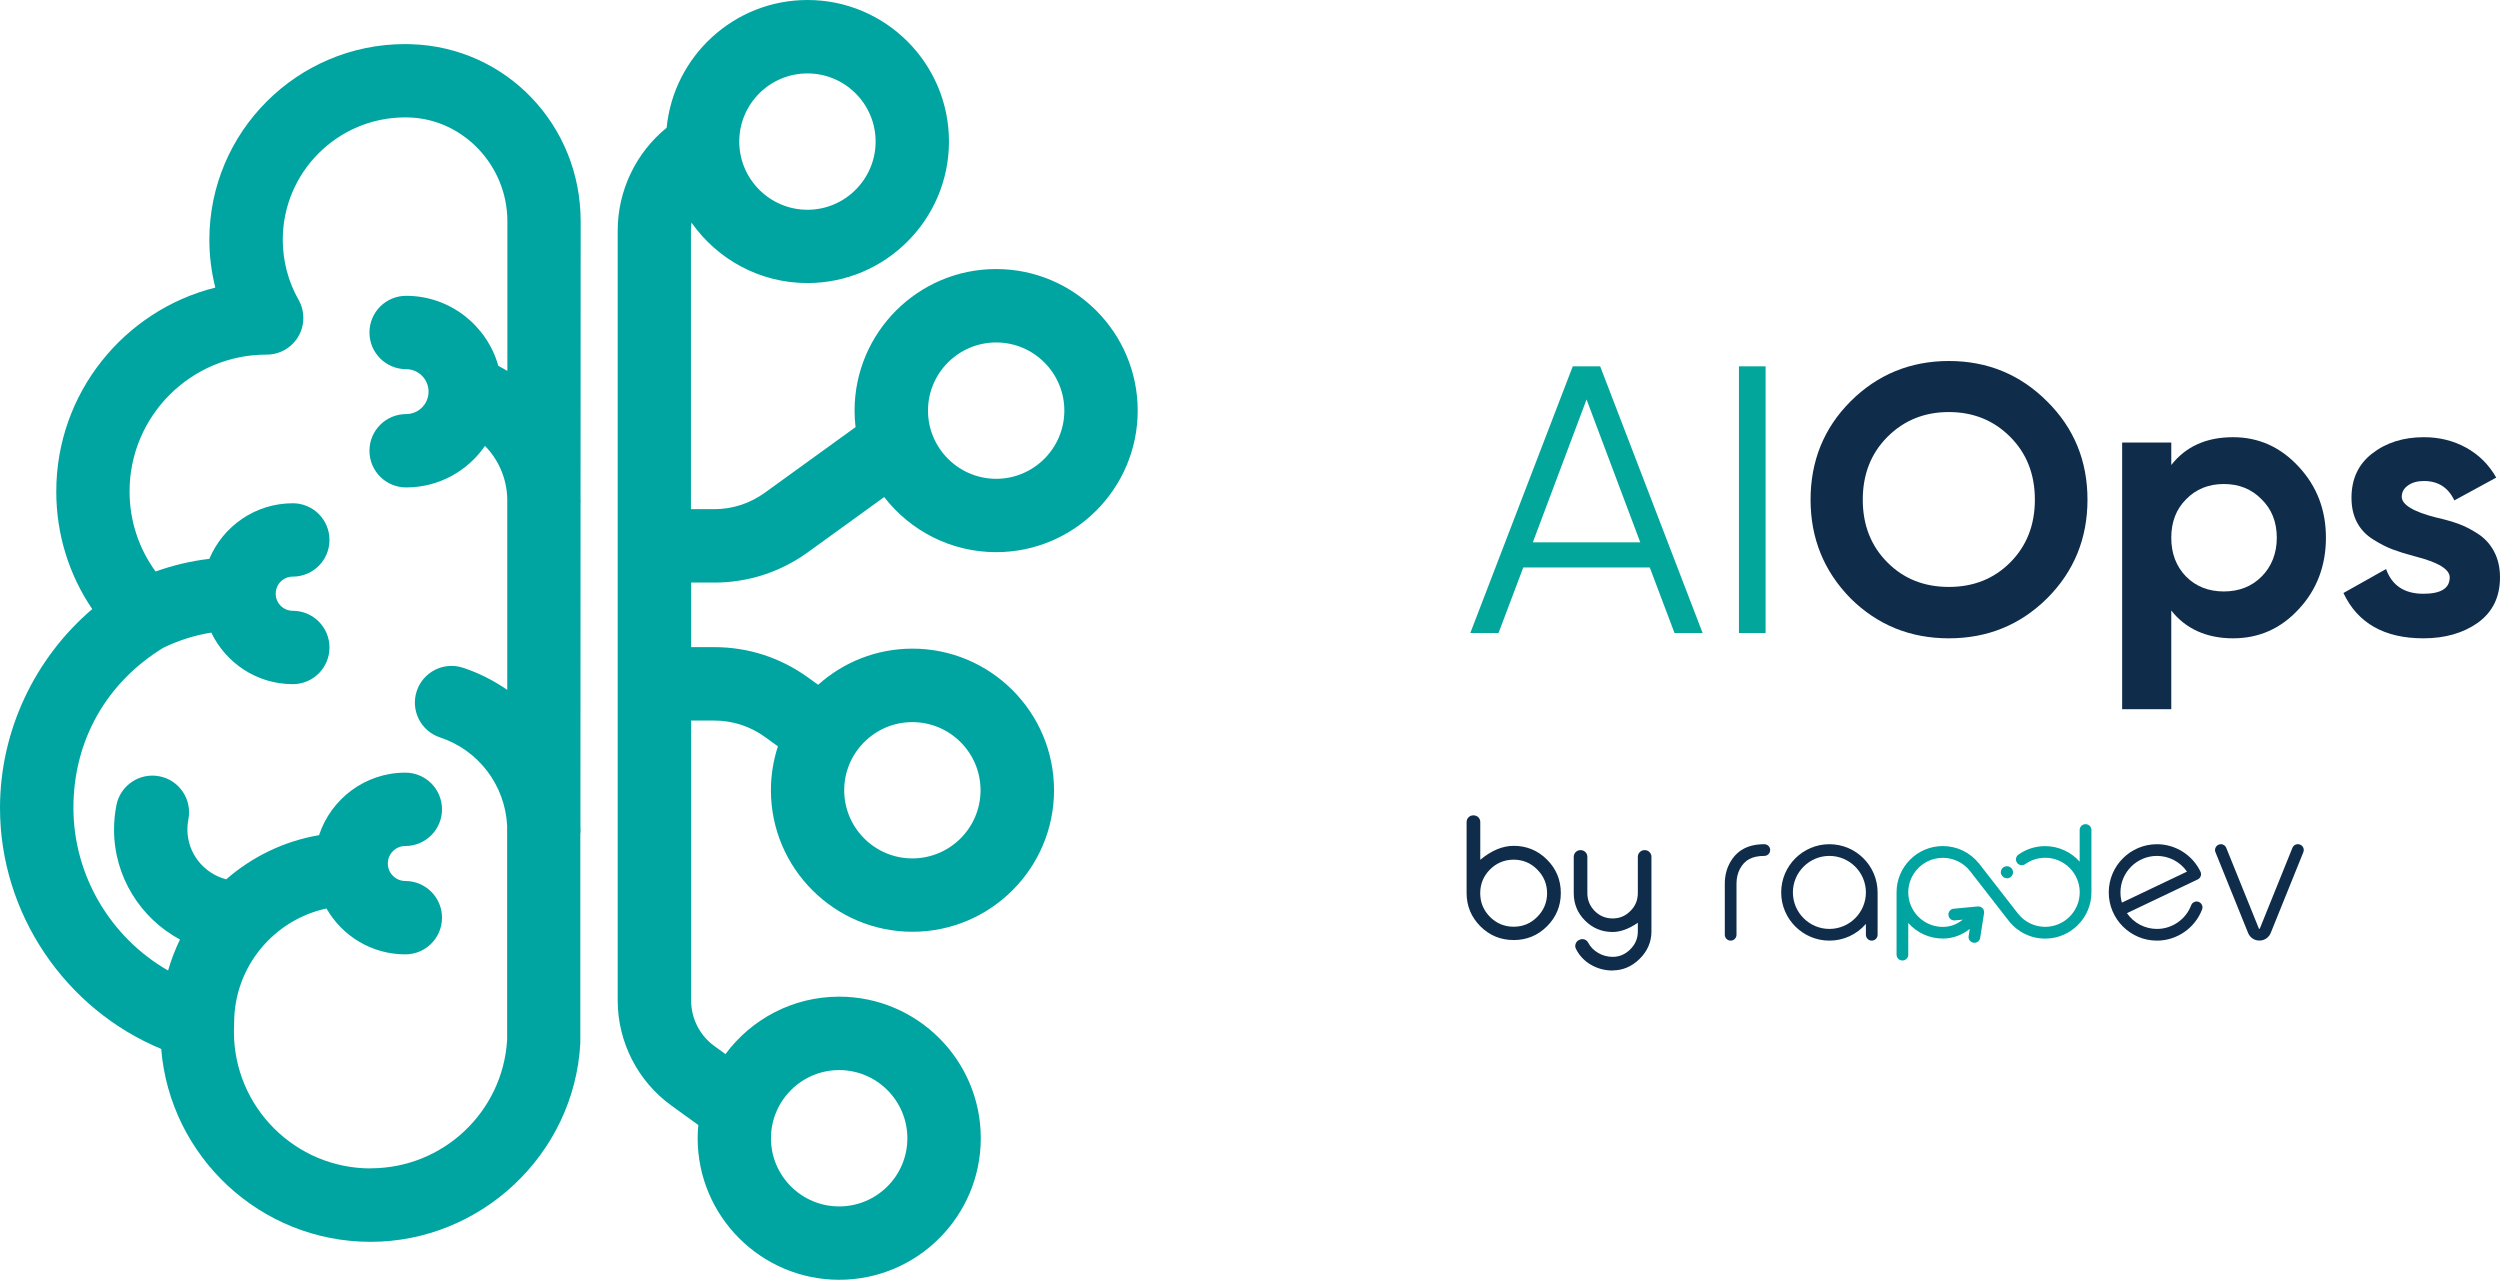
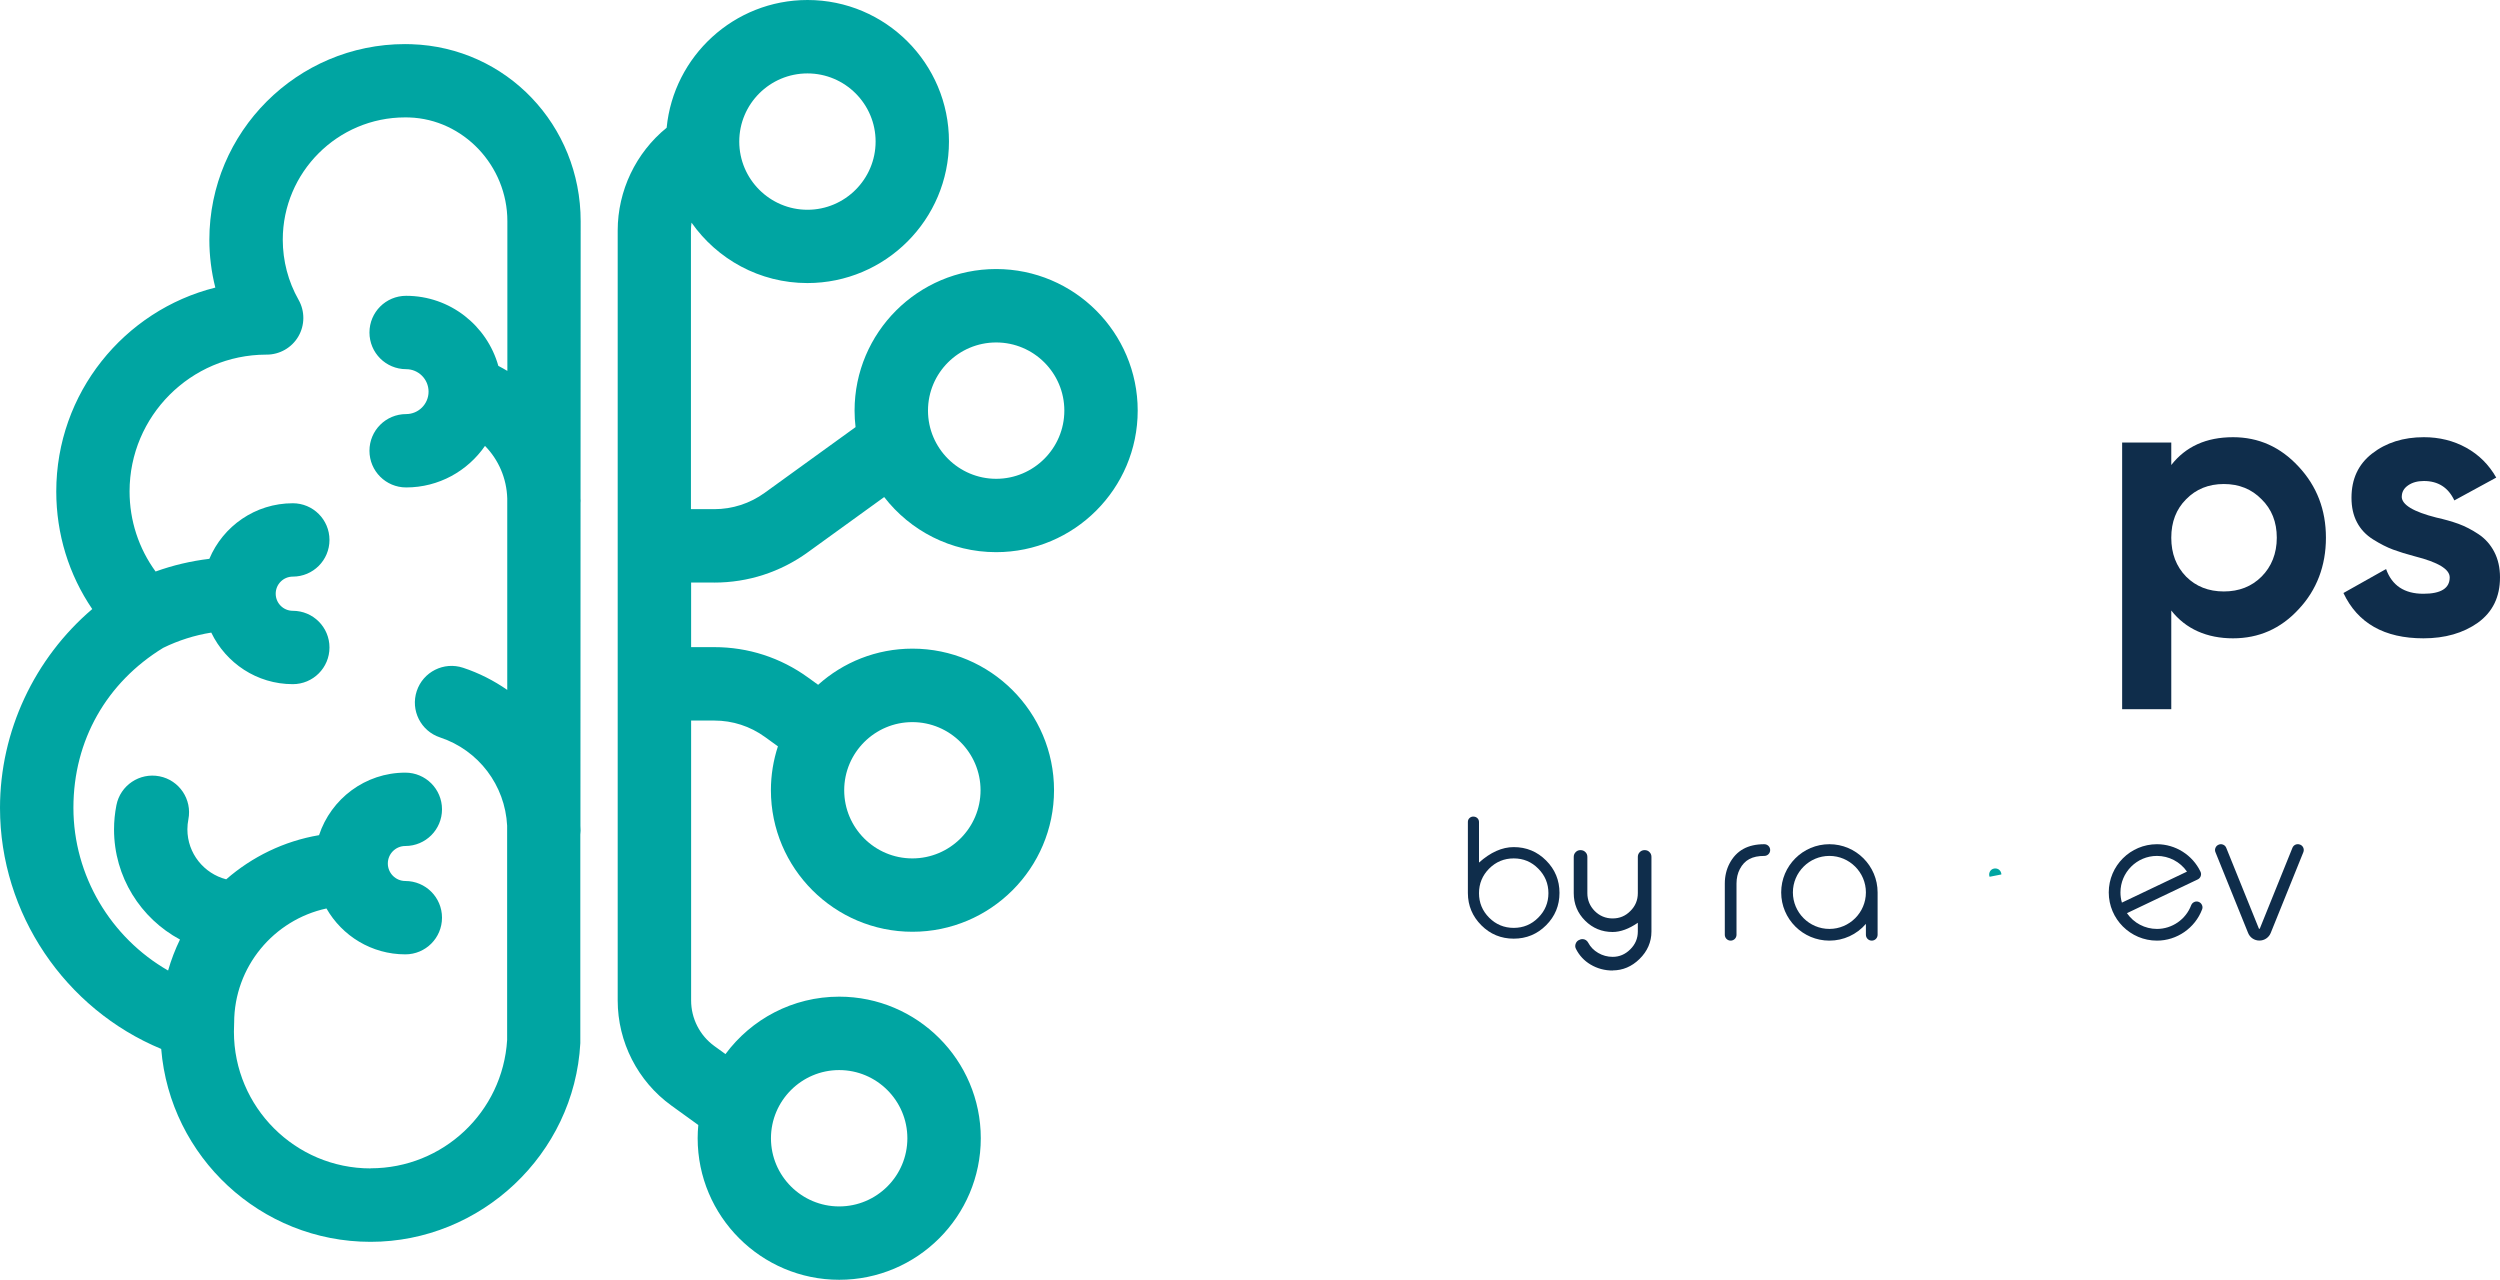
<svg xmlns="http://www.w3.org/2000/svg" id="b" viewBox="0 0 431.44 220.85">
  <defs>
    <style>.d{fill:#03a69b;}.e{fill:#00a5a2;}.f{fill:#0f2d4b;}</style>
  </defs>
  <g id="c">
-     <path class="d" d="m293.85,109.24h-4.87l-4.27-11.31h-21.83l-4.27,11.31h-4.87l17.68-46.02h4.73l17.68,46.02Zm-20.05-40.3l-9.27,24.65h18.54l-9.27-24.65Z" />
-     <path class="d" d="m300.1,109.24v-46.02h4.6v46.02h-4.6Z" />
-     <path class="f" d="m353.28,103.26c-4.65,4.6-10.3,6.9-16.96,6.9s-12.32-2.3-16.96-6.9c-4.6-4.69-6.9-10.36-6.9-17.03s2.3-12.36,6.9-16.96,10.3-6.97,16.96-6.97,12.31,2.32,16.96,6.97c4.65,4.6,6.97,10.26,6.97,16.96s-2.32,12.38-6.97,17.03Zm-27.54-6.18c2.8,2.81,6.33,4.21,10.58,4.21s7.78-1.4,10.58-4.21c2.85-2.85,4.27-6.46,4.27-10.85s-1.42-8-4.27-10.85c-2.85-2.85-6.38-4.27-10.58-4.27s-7.74,1.43-10.58,4.27-4.27,6.46-4.27,10.85,1.42,8,4.27,10.85Z" />
    <path class="f" d="m385.36,75.45c4.43,0,8.19,1.69,11.31,5.06,3.16,3.38,4.73,7.47,4.73,12.29s-1.58,9.03-4.73,12.36c-3.07,3.33-6.84,5-11.31,5s-8.15-1.6-10.65-4.8v17.03h-8.48v-46.02h8.48v3.88c2.5-3.2,6.05-4.8,10.65-4.8Zm-8.09,24.06c1.71,1.71,3.88,2.56,6.51,2.56s4.8-.85,6.51-2.56,2.63-3.99,2.63-6.71-.88-4.93-2.63-6.64c-1.71-1.75-3.88-2.63-6.51-2.63s-4.8.88-6.51,2.63c-1.71,1.71-2.56,3.92-2.56,6.64s.85,4.95,2.56,6.71Z" />
    <path class="f" d="m414.48,85.7c0,1.4,1.99,2.61,5.98,3.62,1.4.31,2.67.67,3.81,1.08,1.14.42,2.29,1.01,3.45,1.78,1.16.77,2.07,1.79,2.73,3.06.66,1.27.99,2.74.99,4.4,0,3.38-1.27,5.98-3.81,7.82-2.54,1.8-5.68,2.7-9.4,2.7-6.75,0-11.35-2.61-13.81-7.82l7.36-4.14c1.01,2.85,3.16,4.27,6.44,4.27,3.02,0,4.54-.94,4.54-2.83,0-1.4-1.99-2.61-5.98-3.62-1.49-.39-2.76-.79-3.81-1.18s-2.19-.97-3.42-1.74c-1.23-.77-2.16-1.75-2.79-2.96-.64-1.2-.95-2.62-.95-4.24,0-3.24,1.18-5.78,3.55-7.62,2.41-1.88,5.39-2.83,8.94-2.83,2.67,0,5.1.6,7.3,1.81,2.19,1.21,3.92,2.93,5.19,5.16l-7.23,3.94c-1.05-2.23-2.8-3.35-5.26-3.35-1.1,0-2,.25-2.73.76-.72.5-1.08,1.15-1.08,1.94Z" />
    <path class="f" d="m304.48,145.69c-2.86,0-4.83,1.09-6.01,3.34-.53,1.01-.81,2.2-.81,3.43v8.86c0,.56.45,1.01,1.01,1.01s1.01-.45,1.01-1.01v-8.86c0-.91.2-1.77.58-2.49.82-1.56,2.12-2.26,4.22-2.26.56,0,1.01-.45,1.01-1.01s-.45-1.01-1.01-1.01Z" />
    <path class="f" d="m396.93,145.76c-.25-.1-.52-.1-.77,0-.25.11-.44.3-.54.55l-5.63,13.94s-.06.05-.08.05-.06,0-.08-.05l-5.63-13.93c-.1-.25-.29-.45-.54-.55-.25-.11-.52-.11-.77,0-.25.1-.45.29-.55.54-.11.25-.11.52,0,.77l5.63,13.93c.32.8,1.09,1.31,1.95,1.31s1.63-.52,1.95-1.31l5.63-13.94c.21-.52-.04-1.11-.56-1.31Z" />
    <path class="f" d="m379.44,155.64c-.25-.09-.53-.09-.77.03-.25.11-.43.31-.53.56-.92,2.44-3.29,4.08-5.9,4.08-2.07,0-4-1.01-5.18-2.72l12.21-5.82c.24-.11.43-.32.52-.57.09-.25.08-.53-.04-.77-1.37-2.88-4.32-4.74-7.51-4.74-4.59,0-8.32,3.73-8.32,8.32s3.73,8.32,8.32,8.32c3.44,0,6.57-2.17,7.79-5.39.1-.25.09-.53-.03-.77-.11-.25-.31-.43-.56-.53Zm-2.02-5.22l-11.23,5.35c-.17-.57-.25-1.16-.25-1.76,0-3.47,2.83-6.3,6.3-6.3,2.07,0,4,1.01,5.18,2.71Z" />
    <path class="f" d="m315.71,145.69c-4.59,0-8.32,3.73-8.32,8.32s3.73,8.32,8.32,8.32c2.44,0,4.71-1.05,6.3-2.89v1.88c0,.56.45,1.01,1.01,1.01s1.01-.45,1.01-1.01v-7.31c0-4.59-3.73-8.32-8.32-8.32Zm6.3,8.32c0,3.47-2.83,6.3-6.3,6.3s-6.3-2.83-6.3-6.3,2.83-6.3,6.3-6.3,6.3,2.83,6.3,6.3Z" />
-     <path class="e" d="m345.39,150.91h0c.03.08.06.14.1.19.03.05.08.11.13.16.05.05.1.09.16.13.05.04.11.07.19.1.06.02.12.04.19.06.06.01.12.02.2.02.28,0,.55-.11.74-.3.05-.05.09-.1.13-.16.04-.06.07-.12.09-.17.03-.07.05-.14.06-.2.01-.07.02-.14.02-.21s0-.14-.02-.2c-.01-.05-.03-.12-.06-.19-.02-.06-.05-.12-.1-.19-.04-.06-.09-.11-.14-.16-.04-.04-.09-.08-.15-.13-.06-.04-.12-.07-.18-.09-.06-.03-.13-.05-.2-.06-.13-.02-.27-.02-.41,0-.07.01-.13.03-.2.06-.06.03-.13.06-.18.09-.07.04-.12.09-.16.13-.05.05-.09.11-.13.16-.03.05-.06.11-.1.19-.03.06-.04.13-.06.19-.01.07-.02.14-.02.2,0,.07,0,.14.02.21.01.06.03.13.06.19Z" />
-     <path class="e" d="m359.91,142.23c-.56,0-1.01.45-1.01,1.01v5.46c-1.52-1.71-3.69-2.68-5.96-2.68-1.67,0-3.26.51-4.61,1.47-.22.16-.37.39-.41.65-.05.27.02.53.17.75.32.45.95.56,1.41.24,1.01-.72,2.2-1.1,3.45-1.1,3.29,0,5.96,2.68,5.96,5.96s-2.68,5.96-5.96,5.96c-1.85,0-3.57-.84-4.71-2.3l-6.64-8.54v-.07h-.06c-1.53-1.93-3.81-3.03-6.26-3.03-4.4,0-7.98,3.58-7.98,7.98v10.76c0,.56.45,1.01,1.01,1.01s1.01-.45,1.01-1.01v-5.46c1.52,1.71,3.68,2.68,5.96,2.68,1.68,0,3.29-.57,4.65-1.66l-.19,1.23c-.09.55.29,1.07.84,1.15.55.09,1.07-.29,1.15-.84l.67-4.26c.05-.31-.05-.62-.26-.85-.22-.23-.52-.34-.83-.31l-4.15.39c-.27.02-.51.15-.68.36-.17.21-.25.47-.23.74.03.27.15.51.36.69.21.17.47.25.74.23l1.37-.13c-1.02.83-2.18,1.25-3.44,1.25-3.29,0-5.96-2.68-5.96-5.96s2.68-5.96,5.96-5.96c1.84,0,3.55.83,4.69,2.27l6.68,8.59c1.53,1.96,3.82,3.08,6.3,3.08,4.4,0,7.98-3.58,7.98-7.98v-10.76c0-.56-.45-1.01-1.01-1.01Z" />
+     <path class="e" d="m345.39,150.91h0s0-.14-.02-.2c-.01-.05-.03-.12-.06-.19-.02-.06-.05-.12-.1-.19-.04-.06-.09-.11-.14-.16-.04-.04-.09-.08-.15-.13-.06-.04-.12-.07-.18-.09-.06-.03-.13-.05-.2-.06-.13-.02-.27-.02-.41,0-.07.01-.13.03-.2.06-.06.03-.13.06-.18.09-.07.04-.12.09-.16.13-.05.05-.09.11-.13.16-.03.05-.06.11-.1.19-.03.06-.04.13-.06.19-.01.07-.02.14-.02.2,0,.07,0,.14.02.21.01.06.03.13.06.19Z" />
    <path class="f" d="m254.3,140.93c.26,0,.47.09.66.26.18.18.28.41.28.67v7c1.99-1.78,3.99-2.67,5.99-2.67,2.19,0,4.05.77,5.59,2.31s2.31,3.41,2.31,5.59-.77,4.05-2.31,5.59c-1.54,1.54-3.41,2.31-5.59,2.31s-4.05-.77-5.58-2.3c-1.54-1.54-2.32-3.4-2.33-5.56v-12.28c0-.27.09-.49.28-.67.18-.17.4-.26.66-.26h.05Zm6.93,7.21c-1.65,0-3.07.59-4.24,1.76-1.16,1.17-1.75,2.59-1.75,4.24s.58,3.05,1.75,4.23c1.17,1.17,2.59,1.76,4.24,1.76s3.07-.59,4.23-1.76c1.17-1.17,1.76-2.58,1.76-4.23s-.59-3.07-1.76-4.24c-1.15-1.17-2.56-1.76-4.23-1.76Z" />
-     <path class="f" d="m261.22,162.23c-2.24,0-4.17-.8-5.73-2.36-1.58-1.58-2.38-3.5-2.39-5.72v-12.28c0-.32.11-.6.34-.83.23-.22.5-.33.81-.33h.05c.31,0,.58.11.81.32.23.23.35.51.35.83v6.52c1.91-1.6,3.85-2.41,5.77-2.41,2.24,0,4.17.8,5.75,2.38,1.58,1.58,2.38,3.51,2.38,5.75s-.8,4.17-2.38,5.75c-1.58,1.58-3.51,2.38-5.75,2.38Zm-6.97-21.08c-.2,0-.37.07-.51.2-.14.14-.21.31-.21.51v12.28c0,2.09.77,3.91,2.26,5.41,1.48,1.48,3.31,2.23,5.42,2.23s3.94-.76,5.44-2.25c1.49-1.49,2.25-3.32,2.25-5.44s-.76-3.94-2.25-5.44c-1.49-1.49-3.32-2.25-5.44-2.25-1.94,0-3.9.88-5.84,2.61l-.37.33v-7.49c0-.21-.07-.38-.21-.52-.14-.13-.3-.2-.5-.2h-.05Zm6.97,19.21c-1.71,0-3.19-.62-4.4-1.83-1.2-1.21-1.81-2.69-1.81-4.38s.61-3.19,1.81-4.4c1.21-1.21,2.69-1.83,4.4-1.83s3.19.62,4.39,1.83c1.21,1.21,1.83,2.69,1.83,4.4s-.62,3.17-1.83,4.38c-1.19,1.21-2.67,1.83-4.38,1.83Zm0-12c-1.59,0-2.96.57-4.09,1.7-1.12,1.13-1.68,2.5-1.68,4.09s.57,2.95,1.68,4.08c1.13,1.13,2.5,1.7,4.09,1.7s2.97-.57,4.07-1.7c1.13-1.13,1.7-2.5,1.7-4.08s-.57-2.96-1.7-4.09c-1.11-1.13-2.48-1.7-4.07-1.7Z" />
    <path class="f" d="m273.74,154.16c0,1.26.44,2.33,1.33,3.23.9.9,1.98,1.35,3.25,1.35s2.34-.45,3.22-1.35c.9-.88,1.35-1.96,1.35-3.23v-6.27c0-.27.09-.49.28-.67s.41-.28.67-.28h.03c.26,0,.47.09.66.28s.28.41.28.67v12.88c0,1.76-.67,3.29-2.01,4.6-1.3,1.27-2.79,1.9-4.47,1.9-1.37,0-2.61-.34-3.72-1.01-1.06-.63-1.87-1.5-2.42-2.59-.13-.25-.14-.5-.03-.77.1-.27.3-.44.58-.54l.06-.03c.19-.07.4-.07.61.02.21.09.38.24.49.44.41.78,1.01,1.39,1.81,1.85.81.47,1.68.7,2.62.7,1.22,0,2.28-.45,3.19-1.35.92-.9,1.38-1.98,1.38-3.23v-1.93c-1.62,1.2-3.15,1.79-4.57,1.79-1.8,0-3.33-.63-4.6-1.9-1.27-1.26-1.9-2.78-1.9-4.58v-6.27c0-.27.09-.49.28-.67s.4-.28.66-.28h.05c.26,0,.47.09.66.28s.28.41.28.67v6.27Z" />
    <path class="f" d="m278.32,167.49c-1.4,0-2.69-.35-3.84-1.04-1.09-.65-1.93-1.55-2.5-2.68-.16-.3-.18-.62-.04-.95.12-.32.37-.55.72-.66l.03-.02c.26-.1.52-.09.79,0,.27.11.47.3.6.54.39.74.97,1.33,1.72,1.77.77.45,1.61.68,2.51.68,1.15,0,2.17-.43,3.03-1.29.87-.85,1.31-1.89,1.31-3.08v-1.51c-1.53,1.05-2.99,1.59-4.35,1.59-1.85,0-3.45-.66-4.75-1.96-1.3-1.29-1.96-2.89-1.96-4.74v-6.26c0-.33.11-.6.34-.83.22-.23.5-.34.81-.34.36,0,.63.11.86.34.23.22.34.5.34.83v6.26c0,1.19.43,2.23,1.27,3.08.85.85,1.89,1.28,3.09,1.28s2.22-.42,3.06-1.28c.85-.83,1.29-1.87,1.29-3.08v-6.26c0-.32.11-.6.34-.83.23-.23.51-.34.83-.34.35,0,.62.11.84.34.23.22.34.5.34.83v12.88c0,1.81-.7,3.41-2.07,4.75-1.33,1.3-2.89,1.96-4.63,1.96Zm-5.25-4.98c-.07,0-.14.01-.2.04l-.04.02c-.25.08-.4.22-.47.42-.09.21-.08.4.02.58.53,1.06,1.32,1.9,2.34,2.5,1.08.65,2.29.98,3.61.98,1.62,0,3.07-.62,4.32-1.84,1.29-1.26,1.94-2.75,1.94-4.44v-12.88c0-.21-.07-.38-.21-.52-.14-.14-.31-.21-.5-.21-.24,0-.41.07-.55.21-.14.14-.21.31-.21.52v6.26c0,1.33-.48,2.47-1.41,3.39-.91.94-2.05,1.41-3.37,1.41s-2.47-.48-3.4-1.41c-.93-.94-1.4-2.08-1.4-3.39v-6.26c0-.21-.07-.38-.21-.52-.14-.14-.31-.21-.5-.21-.24,0-.41.07-.55.21-.14.14-.21.31-.21.52v6.26c0,1.73.62,3.22,1.83,4.43,1.22,1.22,2.71,1.84,4.44,1.84,1.37,0,2.86-.59,4.44-1.75l.35-.26v2.37c0,1.31-.49,2.45-1.45,3.39-.95.94-2.07,1.41-3.34,1.41-.98,0-1.89-.25-2.73-.74-.83-.48-1.46-1.13-1.89-1.94-.09-.16-.21-.27-.38-.35-.08-.03-.17-.05-.25-.05Z" />
    <path class="e" d="m71.02,7.63c-.37-.01-.75-.02-1.12-.02-18.62,0-33.77,15.15-33.77,33.77,0,2.79.35,5.56,1.03,8.25-15.75,3.94-27.45,18.22-27.45,35.18,0,7.36,2.17,14.36,6.21,20.3C5.95,113.6,0,126.19,0,139.43c0,18.23,11.23,34.71,27.82,41.59,1.52,18.61,17.14,33.29,36.13,33.29s35.16-15.06,36.2-34.28c0-.11,0-.23,0-.34v-35.66c.03-.22.05-.44.05-.66,0-.29-.03-.57-.03-.85l.02-55.77c0-.1.02-.21.02-.31,0-.13-.01-.26-.02-.39l.02-47.87c0-16.59-12.82-30.01-29.19-30.55Zm-7.06,194.01c-13.01,0-23.59-10.58-23.59-23.59,0-.4.01-.81.03-1.21,0-.03,0-.06,0-.1,0-.08.01-.15.01-.23,0-9.67,6.84-17.76,15.93-19.73,2.7,4.73,7.79,7.92,13.61,7.92,3.5,0,6.33-2.83,6.33-6.33s-2.83-6.33-6.33-6.33c-1.66,0-3.02-1.35-3.02-3.02s1.35-3.02,3.02-3.02c3.5,0,6.33-2.83,6.33-6.33s-2.83-6.33-6.33-6.33c-6.94,0-12.82,4.53-14.89,10.79-6.07,1.03-11.57,3.74-16.02,7.62-3.84-.99-6.7-4.47-6.7-8.62,0-.59.06-1.17.17-1.73.67-3.43-1.56-6.76-4.99-7.43-3.43-.67-6.76,1.56-7.43,4.99-.27,1.37-.41,2.77-.41,4.18,0,8.21,4.61,15.36,11.38,19-.83,1.71-1.52,3.5-2.05,5.35-9.89-5.67-16.34-16.37-16.34-28.08s5.79-21.67,15.5-27.61c2.64-1.29,5.42-2.17,8.29-2.63,2.52,5.25,7.87,8.9,14.07,8.9,3.5,0,6.33-2.83,6.33-6.33s-2.83-6.33-6.33-6.33c-1.63,0-2.95-1.32-2.95-2.95s1.32-2.95,2.95-2.95c3.5,0,6.33-2.83,6.33-6.33s-2.83-6.33-6.33-6.33c-6.47,0-12.04,3.96-14.4,9.59-3.18.38-6.28,1.11-9.28,2.19-2.91-4-4.49-8.78-4.49-13.83,0-12.99,10.56-23.57,23.55-23.6.04,0,.08,0,.11,0,2.25,0,4.34-1.2,5.47-3.14s1.15-4.35.04-6.31c-1.79-3.15-2.73-6.74-2.73-10.38,0-11.64,9.47-21.11,21.11-21.11.24,0,.48,0,.72.01,9.34.31,16.93,8.33,16.93,17.89v25.85c-.52-.3-1.03-.6-1.56-.87-1.95-6.96-8.34-12.09-15.91-12.09-3.5,0-6.33,2.83-6.33,6.33s2.83,6.33,6.33,6.33c2.14,0,3.87,1.74,3.87,3.88s-1.74,3.87-3.87,3.87c-3.5,0-6.33,2.83-6.33,6.33s2.83,6.33,6.33,6.33c5.64,0,10.62-2.84,13.61-7.17,2.33,2.38,3.74,5.59,3.84,9.07v33.04c-2.31-1.6-4.86-2.91-7.62-3.82-3.32-1.1-6.9.7-8,4.02-1.1,3.32.7,6.9,4.02,8,6.67,2.21,11.23,8.27,11.58,15.23v36.99c-.76,12.43-11.07,22.14-23.55,22.14Z" />
    <path class="e" d="m123.26,100.54c5.84,0,11.42-1.81,16.15-5.23l13.18-9.53c4.47,5.78,11.47,9.51,19.32,9.51,13.47,0,24.43-10.96,24.43-24.43s-10.96-24.43-24.43-24.43-24.43,10.96-24.43,24.43c0,.97.06,1.92.17,2.85l-15.67,11.33c-2.56,1.85-5.57,2.83-8.73,2.83h-4.01v-48.09c0-.46.04-.91.1-1.36,4.42,6.3,11.74,10.43,20,10.43,13.47,0,24.43-10.96,24.43-24.43S152.83,0,139.36,0c-12.67,0-23.11,9.69-24.31,22.04-5.31,4.32-8.45,10.86-8.45,17.74v132.88c0,7.16,3.46,13.94,9.26,18.13l4.65,3.36c-.07.75-.11,1.51-.11,2.28,0,13.47,10.96,24.43,24.43,24.43s24.43-10.96,24.43-24.43-10.96-24.43-24.43-24.43c-8.04,0-15.18,3.9-19.63,9.91l-1.91-1.38c-2.52-1.82-4.02-4.76-4.02-7.87v-48.31h4.01c3.15,0,6.17.98,8.73,2.83l2.24,1.62c-.78,2.39-1.21,4.93-1.21,7.57,0,13.47,10.96,24.43,24.43,24.43s24.43-10.96,24.43-24.43-10.96-24.43-24.43-24.43c-6.25,0-11.96,2.36-16.28,6.24l-1.76-1.27c-4.73-3.42-10.31-5.23-16.15-5.23h-4.01v-11.15h4.01Zm48.66-41.44c6.49,0,11.76,5.28,11.76,11.76s-5.28,11.77-11.76,11.77-11.77-5.28-11.77-11.77,5.28-11.76,11.77-11.76Zm-27.1,125.57c6.49,0,11.77,5.28,11.77,11.77s-5.28,11.76-11.77,11.76-11.77-5.28-11.77-11.76,5.28-11.77,11.77-11.77Zm12.63-60.05c6.49,0,11.77,5.28,11.77,11.76s-5.28,11.76-11.77,11.76-11.76-5.28-11.76-11.76,5.28-11.76,11.76-11.76Zm-18.1-111.95c6.49,0,11.76,5.28,11.76,11.76s-5.28,11.77-11.76,11.77-11.77-5.28-11.77-11.77,5.28-11.76,11.77-11.76Z" />
  </g>
</svg>